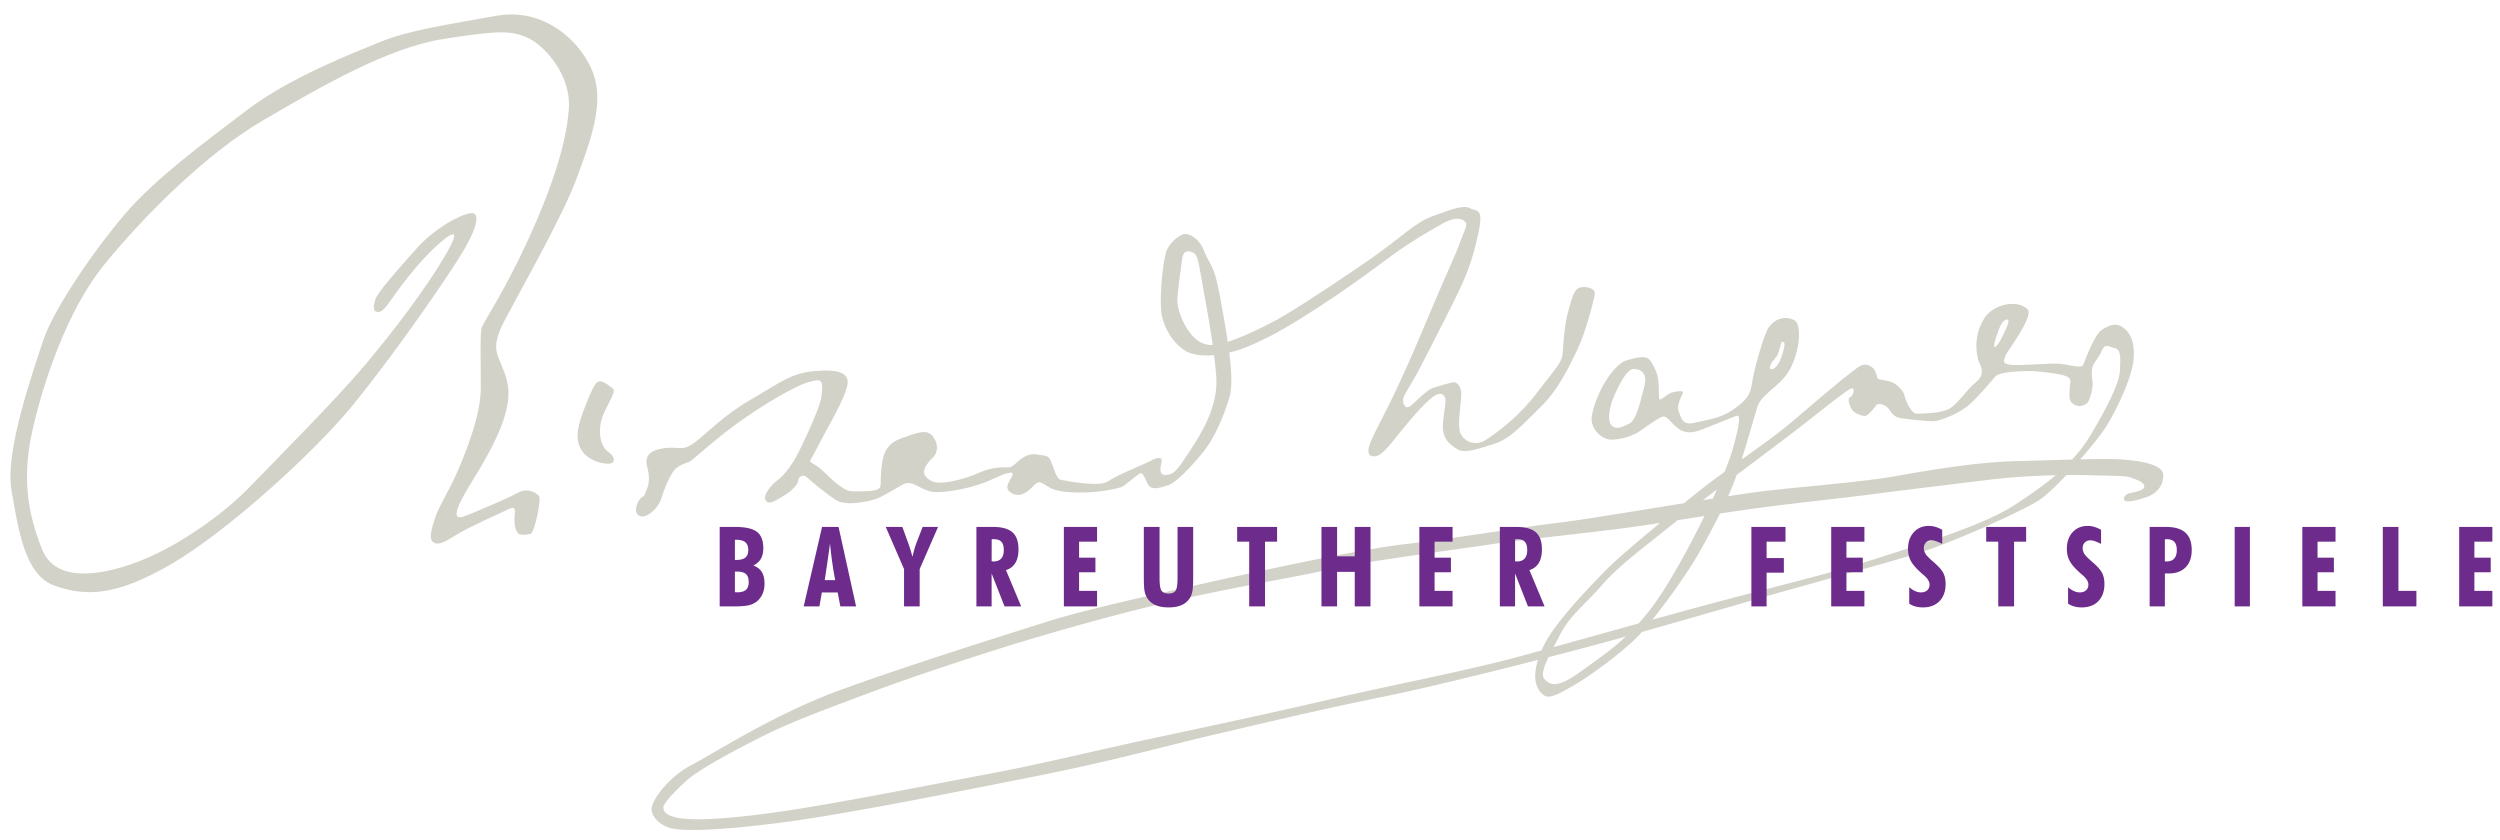
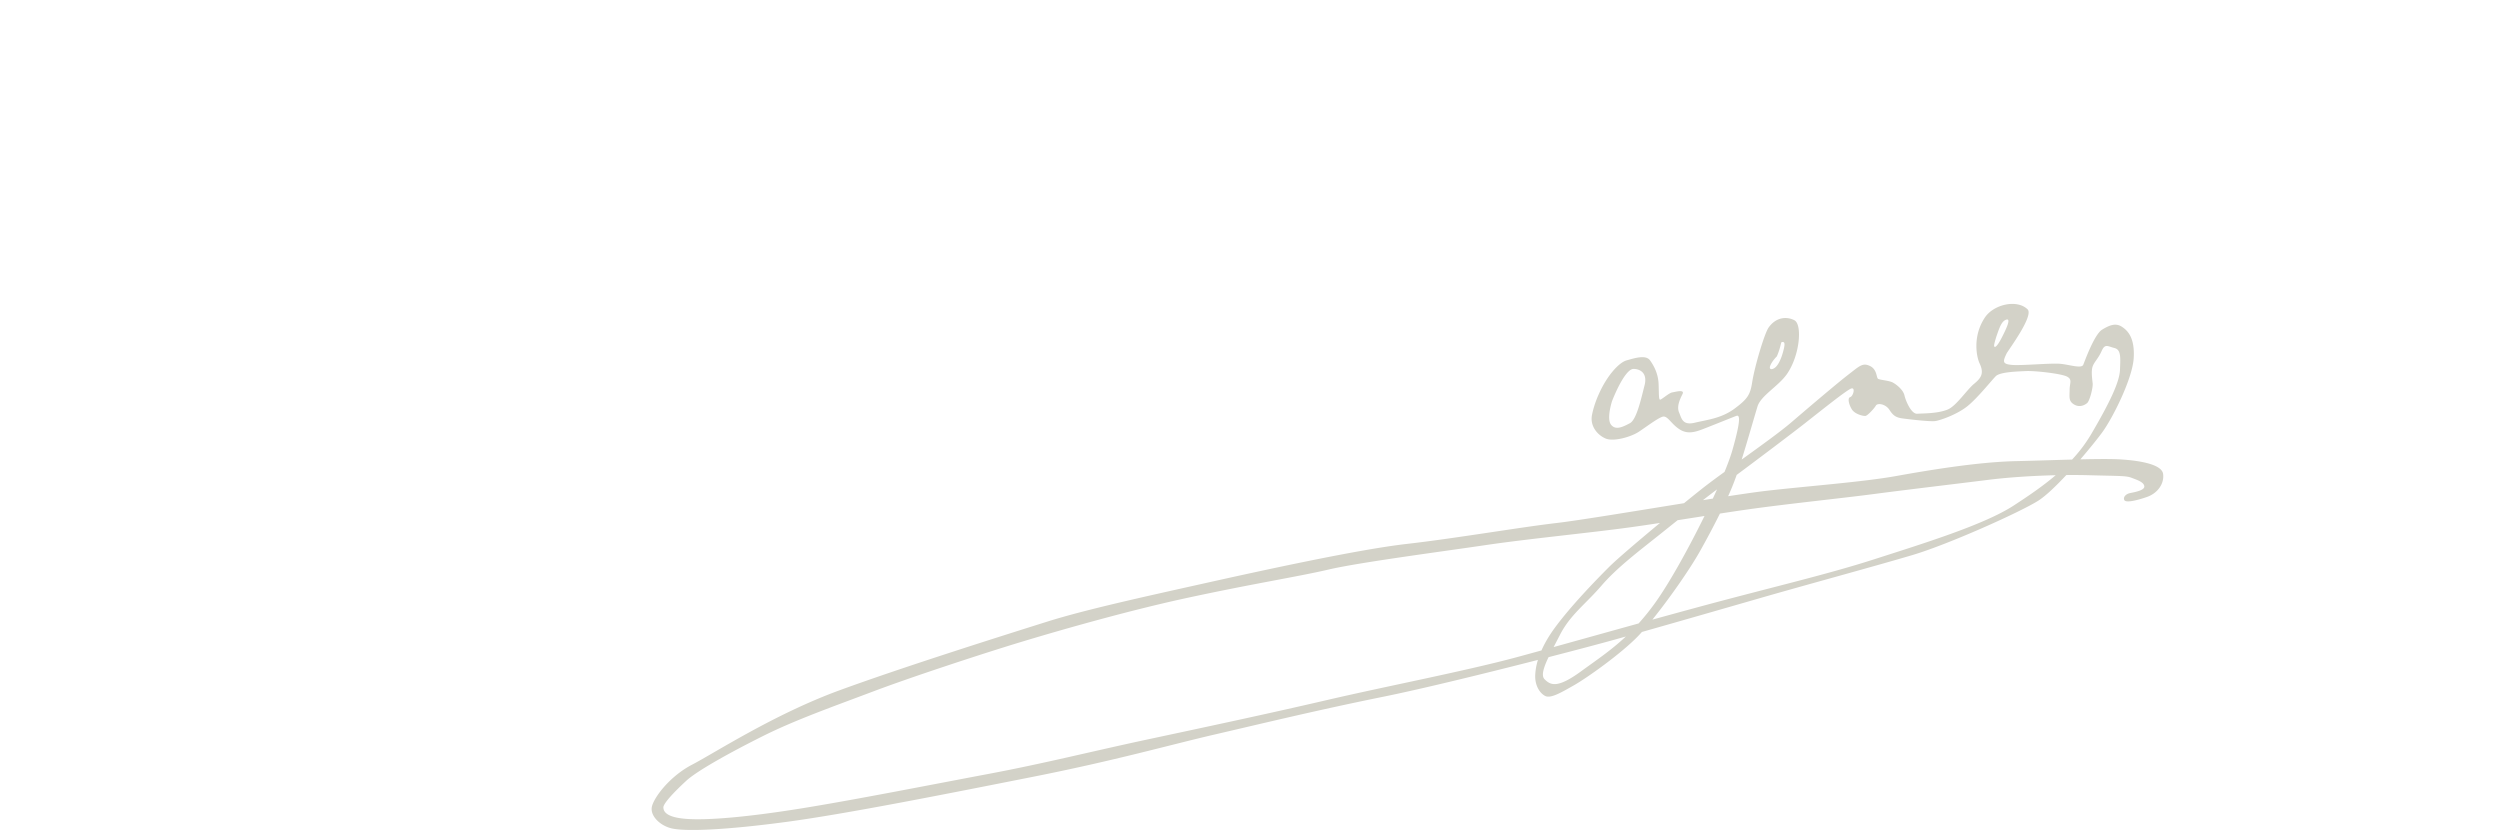
<svg xmlns="http://www.w3.org/2000/svg" width="655" height="220">
  <defs>
    <clipPath id="a" clipPathUnits="userSpaceOnUse">
-       <path d="M149.27 664.148h412.819v135.694H149.27V664.148z" />
-     </clipPath>
+       </clipPath>
    <clipPath id="b" clipPathUnits="userSpaceOnUse">
      <path d="M149.27 664.148h412.819v135.694H149.27V664.148z" />
    </clipPath>
  </defs>
  <g clip-path="url(#a)" transform="matrix(1.575 0 0 -1.575 -232.486 1263.537)">
-     <path d="M235.967 713.485c.644.644 1.77 5.796 1.288 6.279-.484.483-1.772 1.449-3.542.483-1.771-.966-6.762-3.059-8.372-3.703-1.609-.644-3.381-1.126.805 5.635 4.186 6.761 6.922 12.396 5.796 16.743-1.128 4.347-3.221 4.669-.322 10.143 2.897 5.474 9.659 17.387 11.913 23.505 2.254 6.117 4.669 12.396 2.737 17.548-1.932 5.152-8.05 10.948-16.099 9.499-8.05-1.449-14.651-2.415-19.319-4.347-4.669-1.932-14.811-5.796-22.057-11.27-7.244-5.474-15.294-11.43-20.285-17.226-4.99-5.796-11.913-15.777-13.684-21.09-1.771-5.313-6.44-18.675-5.313-24.954 1.127-6.279 2.093-14.168 7.245-15.939 5.152-1.77 10.143-1.77 19.48 3.704s23.666 18.514 30.106 26.402c6.439 7.889 14.489 19.48 17.548 24.31 3.059 4.83 3.864 7.889 1.932 7.567-1.932-.322-5.957-2.576-8.855-5.796-2.898-3.22-6.6-7.405-6.922-8.532-.323-1.127-.483-2.093.483-2.093.965 0 1.771 1.609 3.703 4.186 1.931 2.575 3.863 4.83 5.956 6.761 2.093 1.932 4.669 3.864 1.449-1.61-3.22-5.474-8.211-12.074-13.202-18.031-4.99-5.957-15.294-16.261-19.319-20.446-4.025-4.186-10.786-9.015-16.582-11.592-5.796-2.575-15.294-5.152-17.87 1.128-2.576 6.278-3.381 12.396-1.61 20.123 1.771 7.728 5.635 19.642 11.913 27.369 6.279 7.728 16.744 18.353 26.404 23.988 9.659 5.635 20.767 12.075 29.944 13.524 9.177 1.448 11.43 1.449 14.167.161s7.084-6.118 6.762-11.592c-.322-5.474-2.575-12.718-6.6-21.573-4.025-8.855-7.567-14.006-7.889-14.972-.322-.966-.161-5.796-.161-9.982 0-4.186-1.932-9.338-3.542-13.201-1.61-3.864-3.381-6.441-4.025-8.372-.643-1.932-1.287-4.024 0-4.347 1.288-.322 2.415.966 5.635 2.576 3.22 1.609 4.83 2.255 6.118 2.898 1.287.644 1.61.644 1.449-.805-.162-1.448.16-3.059.965-3.22.806-.161 1.772.161 1.772.161" style="fill:#d3d2c8;fill-opacity:1;fill-rule:nonzero;stroke:none" />
-   </g>
-   <path d="M245.365 503.594c-1.779 4.546-2.965 8.302-.988 11.465 1.976 3.164 6.325 3.756 7.511 3.56 1.187-.2 1.582-1.583-.592-3.164-2.176-1.582-2.768-5.931-1.186-9.687 1.581-3.757 3.558-6.128 2.372-6.919-1.186-.79-3.163-2.768-4.35-1.186-1.185 1.581-2.767 5.931-2.767 5.931" style="fill:#d3d2c8;fill-opacity:1;fill-rule:nonzero;stroke:none" transform="translate(-92.032 -397.151)" />
+     </g>
  <g clip-path="url(#b)" transform="matrix(1.575 0 0 -1.575 -232.486 1263.537)">
-     <path d="M254.723 719.72c.747 1.562 1.154 2.649.543 4.891-.612 2.243 1.155 2.922 3.262 3.126 2.106.204 2.581-.612 4.62.883 2.038 1.495 4.62 4.418 9.445 7.203 4.824 2.786 6.591 4.349 10.463 4.688 3.873.34 5.98-.204 5.504-2.378-.475-2.174-2.514-5.707-3.737-7.95-1.223-2.242-2.038-3.941-2.378-4.416-.34-.476.815-.68 1.97-1.767 1.156-1.087 3.329-3.397 4.825-3.465 1.495-.068 3.737-.068 4.416.34.68.407.34.815.544 3.057.204 2.242.475 4.349 3.261 5.368 2.786 1.019 4.281 1.563 5.232.476.951-1.088 1.087-2.651.136-3.602-.951-.951-2.039-2.242-1.223-3.193.815-.951 1.903-1.427 5.232-.612 3.329.816 3.805 1.563 5.979 1.971 2.175.408 2.446-.136 3.262.408.815.543 1.902 2.174 4.009 1.902 2.106-.272 1.97-.34 2.378-1.222.408-.884.883-2.855 1.562-2.991.68-.136 6.456-1.291 7.882-.271 1.427 1.019 6.047 2.854 7.203 3.465 1.155.611 1.97.679 1.698-.408-.271-1.087-.34-2.106.884-1.97 1.223.135 1.699.679 3.737 3.805 2.038 3.125 4.96 7.677 4.485 12.842-.476 5.164-1.292 9.648-1.971 13.317-.68 3.67-.951 6.387-1.631 6.863-.679.476-1.834.747-2.038-.815-.204-1.563-.816-5.64-.816-7.067 0-1.427.952-3.941 2.243-5.503 1.291-1.563 2.786-2.243 5.163-1.631 2.379.611 7.679 2.99 11.28 5.232 3.601 2.242 7.949 5.096 13.181 8.697 5.233 3.601 7.679 6.251 10.532 7.27 2.854 1.019 5.164 1.971 6.251 1.359 1.088-.611 2.379.204 1.428-4.144-.952-4.349-1.836-6.795-3.806-10.804s-4.824-9.513-6.047-11.891c-1.223-2.378-2.514-4.077-2.649-4.824-.137-.747.271-1.97 1.222-1.224.951.748 2.65 2.651 3.737 2.99 1.088.34 3.194.952 3.466.952.271 0 1.29-.408 1.222-2.175-.067-1.767-.679-5.028-.135-6.319.544-1.29 2.378-2.31 4.281-1.087 1.902 1.223 5.503 3.942 8.289 7.61 2.786 3.67 4.28 5.164 4.417 6.523.135 1.359.203 4.552.951 7.271.747 2.717 1.086 3.737 2.039 3.94.95.204 2.513-.135 2.378-1.087-.137-.951-1.428-6.183-2.923-9.309-1.494-3.125-3.261-6.726-5.978-9.376-2.718-2.65-5.097-5.436-7.814-6.252-2.718-.815-4.892-1.697-6.184-.883-1.291.816-2.446 1.767-2.378 3.873.068 2.107.679 4.213.34 4.757-.34.543-.816 1.155-2.651-.476-1.834-1.63-4.279-4.689-5.639-6.387-1.359-1.699-2.174-2.581-2.921-2.853-.748-.273-1.835-.205-1.428 1.426.409 1.631 2.311 4.756 4.757 9.989 2.446 5.232 4.077 9.24 6.387 14.676 2.311 5.436 3.261 7.271 4.009 9.377.747 2.106 1.291 2.854.951 3.329-.339.476-1.358 1.223-4.009-.272-2.65-1.494-5.504-3.193-8.086-5.096-2.581-1.902-5.775-4.28-9.376-6.726-3.601-2.447-8.29-5.436-11.28-6.931-2.989-1.495-4.824-2.242-6.998-2.718-2.174-.476-5.232-.748-7.134.543-1.903 1.291-3.602 3.942-3.805 6.727-.204 2.786.339 8.562 1.018 9.989.68 1.426 2.311 2.582 2.99 2.582.68 0 2.311-.612 3.194-2.922s1.63-2.039 2.582-7.338c.951-5.301 2.582-13.522 1.631-16.783-.951-3.261-2.515-6.999-4.553-9.445-2.038-2.446-4.349-4.892-5.64-5.3-1.29-.408-2.785-1.019-3.397.136-.612 1.155-.815 2.174-1.494 1.698-.68-.475-2.243-1.766-2.651-2.038-.407-.272-3.329-.951-6.183-1.019-2.854-.068-4.756.136-5.911.747-1.155.612-1.631 1.223-2.242.816-.612-.408-1.223-1.359-2.379-1.835-1.155-.475-2.717.34-2.514 1.359.204 1.019 1.699 2.446.272 2.174-1.427-.272-2.582-1.155-5.096-1.97-2.514-.815-6.455-1.563-8.153-1.087-1.699.475-2.99 1.902-4.349 1.155-1.359-.747-3.533-2.106-4.552-2.446-1.02-.34-4.825-1.291-6.592-.204-1.766 1.087-4.551 3.465-4.959 3.873-.409.407-1.36.136-1.36-.544 0-.679-1.087-1.834-2.514-2.649-1.426-.816-2.378-1.563-2.922-.68-.543.884 1.156 2.718 1.903 3.261.748.544 2.242 1.971 3.737 5.029 1.495 3.057 3.534 7.542 3.669 9.104.136 1.563.34 2.786-1.019 2.514-1.359-.271-1.97-.407-4.892-1.97-2.921-1.563-7.339-4.416-10.803-7.202-3.466-2.786-4.825-4.145-5.301-4.348-.475-.205-1.97-.545-2.717-1.699-.748-1.156-1.359-2.583-1.835-4.145-.476-1.563-1.631-2.718-2.65-3.126-1.019-.408-1.971.204-1.563 1.631.408 1.427 1.224 1.631 1.224 1.631" style="fill:#d3d2c8;fill-opacity:1;fill-rule:nonzero;stroke:none" />
    <path d="M482.588 718.15c-4.899-3.195-15.053-6.32-23.219-8.946-8.166-2.628-17.255-4.687-29.539-8.024-2.584-.702-5.022-1.37-7.351-2.013 2.793 3.46 6.208 8.333 7.923 11.389a138.876 138.876 0 0 1 3.317 6.258c1.564.241 3.129.477 4.703.699 6.534.923 15.551 1.846 20.948 2.557 5.398.71 13.775 1.703 18.889 2.342 3.403.426 7.466.692 11.312.783-2.19-1.865-4.585-3.481-6.983-5.045m-71.931-27.551c-3.976-2.911-5.112-2.342-6.107-1.348-.601.602-.16 1.959.658 3.675 4.841 1.248 8.911 2.332 11.061 2.933l1.803.505c-2.527-2.37-4.971-3.975-7.415-5.765m-10.653 2.345c-8.378-2.272-21.656-4.827-31.739-7.171-10.083-2.343-20.449-4.544-29.751-6.532-9.302-1.988-17.111-3.978-26.556-5.753-9.444-1.775-22.367-4.333-31.242-5.753-8.877-1.419-15.48-1.988-19.03-1.704-3.551.285-3.693 1.417-3.726 1.871-.051.691 1.951 2.745 3.797 4.45 1.846 1.703 7.385 4.756 12.781 7.455 5.397 2.698 11.858 4.972 18.249 7.387 6.391 2.415 16.829 5.822 22.296 7.527 5.468 1.705 18.674 5.608 29.822 8.023 11.148 2.414 18.533 3.551 23.716 4.758 5.184 1.207 18.818 2.982 25.989 4.047 7.172 1.065 17.54 2.059 24.214 2.982 1.656.229 3.295.472 4.922.721-3.573-2.966-7.203-6.057-8.469-7.324-2.343-2.343-6.319-6.461-8.947-10.011-1.06-1.434-1.792-2.725-2.298-3.871a1026.97 1026.97 0 0 0-4.028-1.102m6.047 1.66c.341.654.701 1.336 1.057 2.031 1.704 3.338 4.26 5.113 6.888 8.167 2.625 3.053 6.217 5.736 9.906 8.686.951.761 1.878 1.503 2.78 2.222l4.471.702c-2.643-5.385-5.833-11.137-8.211-14.45a39.85 39.85 0 0 0-2.749-3.426c-5.205-1.441-9.833-2.739-14.142-3.932m27.186 26.235c-.224-.501-.458-1.013-.702-1.536-.536-.084-1.084-.17-1.64-.259a158.96 158.96 0 0 0 2.342 1.795m14.558 10.945c2.628 2.06 6.959 5.538 7.74 5.822.782.284.356-1.278-.142-1.42-.497-.143-.212-1.278.285-2.059.497-.781 1.916-1.136 2.272-1.065.355.071 1.419 1.207 1.704 1.704.284.497 1.633.283 2.273-.71.638-.994 1.135-1.278 2.201-1.42 1.064-.143 4.615-.568 5.466-.427.853.142 3.544 1.08 5.248 2.429 1.704 1.349 4.055 4.317 4.765 5.028.71.709 3.551.78 5.042.852 1.491.07 5.893-.427 6.816-.924.924-.497.427-1.064.427-2.201 0-1.136-.213-1.847.709-2.414.923-.568 1.776-.143 2.201.213.427.355.994 2.556.924 3.266-.071.71-.284 2.06 0 2.84.284.781.923 1.278 1.491 2.556.567 1.279.994.782 2.13.498 1.136-.284.994-1.634.923-3.622-.071-1.988-1.633-5.325-4.757-10.65a24.56 24.56 0 0 0-3.212-4.282c-3.031-.08-6.36-.194-9.356-.262-6.32-.141-14.417-1.491-19.955-2.485-5.539-.994-14.84-1.676-21.587-2.458-1.481-.171-3.698-.491-6.32-.893a42.918 42.918 0 0 1 1.356 3.353l.065.191c3.498 2.595 9.188 6.891 11.291 8.54m31.541 13.073c.06.475.416 1.544.416 1.544.475 1.367.832 2.436 1.604 2.674.771.237.178-1.189-.772-3.03-.951-1.842-1.307-1.663-1.248-1.188m-58.155-6.712c-.535-2.079-1.306-5.703-2.435-6.297-1.13-.594-2.376-1.248-3.149-.238-.772 1.01.179 3.921.179 3.921 1.009 2.555 2.495 5.346 3.565 5.346 1.068 0 2.376-.654 1.84-2.732m20.909 3.267c.298.772 1.1 1.555 1.1 1.555.713 1.663.623 2.385.861 2.385.237 0 .595.099.297-1.149-.297-1.247-.713-2.316-1.248-2.911-.534-.594-1.307-.653-1.01.12m65.353-18.006c-.213 1.562-3.693 2.202-7.031 2.414-1.511.097-3.942.076-6.734.012 1.559 1.809 2.91 3.502 3.615 4.462 1.776 2.415 5.042 8.947 5.256 12.356.213 3.409-.994 4.615-1.989 5.255-.995.639-1.988.283-3.267-.498-1.277-.781-2.839-5.112-3.124-5.822-.284-.71-2.272 0-3.834.142-1.563.142-6.409-.325-8.042-.184-1.633.142-1.52.574-.883 1.906.23.481 4.579 6.275 3.485 7.34-1.765 1.719-5.662.827-7.122-1.393-2.085-3.171-1.333-6.597-.869-7.573.796-1.672.293-2.438-.914-3.433-1.208-.994-2.964-3.697-4.395-4.275-1.703-.687-4.055-.624-5.049-.695-.995-.071-1.917 2.13-2.13 3.053-.213.923-1.279 1.775-1.918 2.13-.64.355-2.201.426-2.485.64-.284.213-.143 1.561-1.349 2.129-1.207.569-1.704 0-3.551-1.42-1.846-1.42-6.603-5.467-9.586-8.024-1.693-1.451-5.033-3.862-8.189-6.131.956 3.053 1.929 6.508 2.629 8.824.549 1.816 3.524 3.395 4.925 5.436 2.138 3.113 2.556 8.223 1.208 8.92-1.168.604-2.974.614-4.274-1.208-.698-.975-2.323-6.457-2.741-9.105-.327-2.072-.73-2.758-2.93-4.392-2.201-1.633-4.545-1.846-6.604-2.343-2.061-.496-2.202.71-2.627 1.704-.427.994.142 2.201.567 3.053.426.852-1.207.355-1.704.284-.496-.07-1.704-1.136-1.988-1.206-.285-.072-.213.994-.284 2.627-.071 1.633-.709 2.911-1.42 3.905-.71.994-2.627.355-3.905 0-1.279-.355-3.267-2.556-4.616-5.61 0 0-.783-1.637-1.139-3.484-.354-1.846.924-3.337 2.273-3.905 1.349-.568 4.26.284 5.538 1.136 1.279.853 3.054 2.202 3.905 2.485.853.284 1.421-1.207 2.912-2.129 1.493-.924 2.912-.285 4.544.354 1.633.64 4.261 1.705 4.83 1.917.568.213.852-.425-.64-5.68-.27-.953-.725-2.2-1.311-3.636a127.046 127.046 0 0 1-3.232-2.395c-.797-.62-2.046-1.62-3.507-2.809-8.324-1.34-17.577-2.876-21.208-3.298-6.107-.71-16.829-2.557-24.925-3.48-8.095-.923-23.999-4.401-33.869-6.602-9.87-2.202-19.598-4.333-25.917-6.319-6.32-1.989-23.716-7.456-34.58-11.433-10.865-3.977-20.804-10.442-24.497-12.358-3.692-1.918-6.248-5.326-6.674-6.888-.427-1.562 1.271-3.206 3.149-3.692 2.302-.598 9.277-.285 19.289 1.065 10.012 1.349 26.769 4.687 40.758 7.456 13.988 2.769 22.863 5.327 30.532 7.102 7.669 1.776 17.041 4.049 27.906 6.25 6.584 1.335 17.103 3.919 25.732 6.129a10.163 10.163 0 0 1-.45-2.508c-.071-1.704.71-2.983 1.633-3.48.923-.496 2.699.568 4.829 1.775 2.13 1.208 7.74 5.184 10.579 8.096.222.227.462.488.71.764 6.107 1.731 14.068 4.02 19.881 5.697 7.385 2.13 19.173 5.326 25.137 7.102 5.965 1.775 17.826 7.098 20.879 9.016 1.257.789 2.982 2.447 4.702 4.289 1.302.012 2.564.003 3.744-.03 5.112-.142 6.178-.071 7.1-.426.924-.355 2.06-.71 2.131-1.42.071-.71-1.775-.994-2.415-1.136-.638-.142-1.135-.639-.922-1.136.213-.497 1.917-.142 3.763.497 1.847.638 2.911 2.272 2.699 3.834" style="fill:#d3d2c8;fill-opacity:1;fill-rule:nonzero;stroke:none" />
  </g>
-   <path d="M284.575 552.305c.066 0 .164.005.292.014.129.01.225.015.291.015 1.063 0 1.832-.213 2.313-.638.477-.427.718-1.103.718-2.03 0-.992-.243-1.702-.726-2.128-.485-.427-1.283-.638-2.393-.638h-.495v5.405zm0-8.456h.438c1.057 0 1.83-.21 2.325-.629.495-.417.742-1.066.742-1.942 0-.925-.25-1.605-.754-2.043-.504-.438-1.286-.657-2.34-.657h-.41v5.27zm-3.987 12.176v-20.82h4.016c2.701 0 4.612.427 5.732 1.277 1.119.853 1.68 2.278 1.68 4.274 0 1.133-.213 2.066-.637 2.798-.424.734-1.082 1.319-1.977 1.757 1.002.36 1.74.93 2.22 1.703.475.775.715 1.792.715 3.054 0 .94-.158 1.795-.47 2.559a5.197 5.197 0 0 1-1.36 1.944c-.596.523-1.313.896-2.15 1.12-.838.222-2.154.334-3.95.334h-3.819zM308.106 549.148h2.75a90.97 90.97 0 0 1-.767-4.575 109.46 109.46 0 0 1-.593-5.044 474.13 474.13 0 0 1-1.39 9.62m-5.507 6.876 4.812-20.82h4.323l4.592 20.82h-4.124l-.695-3.641h-4.152l-.638 3.64h-4.118zM328.891 556.025v-9.783l-4.79-11.037h4.35l1.36 3.765c.255.674.487 1.348.695 2.018.208.67.406 1.353.595 2.046.169-.77.353-1.487.552-2.153.198-.665.401-1.264.61-1.796l1.5-3.88h4.038l-4.815 11.037v9.783h-4.095zM351.84 544.222c.047 0 .125.005.234.013.109.01.187.016.235.016.9 0 1.578-.251 2.032-.755.455-.503.684-1.243.684-2.22 0-.995-.21-1.722-.626-2.177-.419-.457-1.085-.684-2.005-.684-.142 0-.25.003-.326.006a2.633 2.633 0 0 0-.213.023l-.016 5.778zm-3.988 11.803v-20.82h4.287c2.363 0 4.078.466 5.141 1.397 1.065.931 1.598 2.418 1.598 4.462 0 1.482-.273 2.673-.816 3.57-.544.897-1.361 1.527-2.458 1.888l3.969 9.503h-4.351l-3.383-8.618v8.618h-3.987zM370.765 556.025v-20.82h8.698v3.855h-4.71v4.2h4.281v3.828h-4.281v4.87h4.71v4.067h-8.698zM404.642 535.205v13.093c0 1.597-.05 2.73-.144 3.4-.093.669-.25 1.223-.466 1.66-.503.995-1.227 1.736-2.176 2.216-.95.479-2.172.718-3.664.718-1.493 0-2.719-.239-3.678-.718-.958-.48-1.684-1.22-2.174-2.216-.229-.448-.39-1.007-.482-1.683-.096-.676-.142-1.8-.142-3.377v-13.093h4.121v13.42c0 1.706.172 2.803.517 3.294.345.489.958.734 1.838.734.898 0 1.514-.249 1.85-.75.337-.499.505-1.592.505-3.278v-13.42h4.095zM419.324 556.025V539.06h-3.157v-3.855h10.463v3.855h-3.158v16.965h-4.148zM438.256 556.025v-20.82h4.095v7.708h4.628v-7.708h4.123v20.82h-4.123v-9.044h-4.628v9.044h-4.095zM463.906 556.025v-20.82h8.7v3.855h-4.713v4.2h4.282v3.828h-4.282v4.87h4.712v4.067h-8.699zM488.978 544.222c.047 0 .124.005.233.013.11.01.189.016.235.016.9 0 1.578-.251 2.033-.755.456-.503.684-1.243.684-2.22 0-.995-.211-1.722-.627-2.177-.417-.457-1.084-.684-2.004-.684-.143 0-.252.003-.327.006a2.794 2.794 0 0 0-.213.023l-.014 5.778zm-3.987 11.803v-20.82h4.286c2.363 0 4.077.466 5.142 1.397 1.063.931 1.596 2.418 1.596 4.462 0 1.482-.273 2.673-.813 3.57-.545.897-1.363 1.527-2.46 1.888l3.97 9.503h-4.352l-3.382-8.618v8.618h-3.987zM550.895 556.025v-20.82h8.939v3.855h-4.952v4.307h4.523v3.826h-4.523v8.832h-3.987zM571.81 556.025v-20.82h8.697v3.855h-4.71v4.2h4.281v3.828h-4.281v4.87h4.71v4.067h-8.698zM592.251 555.31v-4.315c.521.453 1.035.794 1.538 1.022a3.683 3.683 0 0 0 1.523.342c.702 0 1.255-.186 1.659-.558.403-.369.606-.873.606-1.51 0-.788-.55-1.644-1.648-2.565a18.63 18.63 0 0 1-.688-.599c-1.263-1.142-2.133-2.168-2.604-3.077-.47-.909-.706-1.939-.706-3.089 0-1.797.503-3.251 1.513-4.36 1.008-1.11 2.326-1.662 3.955-1.662.578 0 1.15.083 1.713.249a8.751 8.751 0 0 1 1.781.775v3.686c-.73-.358-1.298-.602-1.701-.736-.405-.135-.764-.201-1.076-.201-.599 0-1.089.189-1.467.565-.382.375-.572.87-.572 1.478 0 .534.144 1.032.432 1.493.284.463.952 1.147 2.002 2.053 1.387 1.197 2.277 2.193 2.674 2.987.395.794.594 1.752.594 2.873 0 1.89-.534 3.387-1.6 4.484-1.064 1.1-2.514 1.647-4.35 1.647a7.373 7.373 0 0 1-1.938-.242 5.634 5.634 0 0 1-1.64-.74M615.576 556.025V539.06h-3.157v-3.855h10.463v3.855h-3.159v16.965h-4.147zM633.865 555.31v-4.315c.522.453 1.035.794 1.538 1.022.504.227 1.01.342 1.523.342.703 0 1.256-.186 1.659-.558.403-.369.605-.873.605-1.51 0-.788-.55-1.644-1.646-2.565a19.69 19.69 0 0 1-.687-.599c-1.265-1.142-2.133-2.168-2.606-3.077-.47-.909-.706-1.939-.706-3.089 0-1.797.503-3.251 1.511-4.36 1.008-1.11 2.33-1.662 3.957-1.662.579 0 1.149.083 1.713.249a8.725 8.725 0 0 1 1.783.775v3.686c-.73-.358-1.298-.602-1.703-.736-.405-.135-.762-.201-1.077-.201-.599 0-1.087.189-1.467.565-.38.375-.57.87-.57 1.478 0 .534.143 1.032.43 1.493.285.463.955 1.147 2.004 2.053 1.386 1.197 2.278 2.193 2.673 2.987s.592 1.752.592 2.873c0 1.89-.53 3.387-1.597 4.484-1.063 1.1-2.514 1.647-4.351 1.647-.7 0-1.347-.081-1.938-.242a5.615 5.615 0 0 1-1.64-.74M659.224 544.222c.047 0 .12.005.22.013.098.01.172.016.22.016.878 0 1.545-.254 2.005-.761.458-.51.686-1.237.686-2.185 0-.987-.217-1.717-.652-2.185-.435-.47-1.114-.705-2.04-.705a2.63 2.63 0 0 0-.219.015c-.1.009-.173.014-.22.014v5.778zm-3.986 11.803v-20.82h4.283c2.281 0 3.973.498 5.08 1.492 1.107.992 1.66 2.51 1.66 4.552 0 1.95-.534 3.463-1.602 4.542-1.069 1.08-2.57 1.616-4.498 1.616-.247 0-.433-.002-.562-.005a7.628 7.628 0 0 1-.361-.023l-.014 8.645h-3.986zM677.52 535.205h3.984v20.818h-3.984v-20.818zM695.242 556.025v-20.82h8.698v3.855h-4.71v4.2h4.281v3.828h-4.282v4.87h4.71v4.067h-8.697zM716.327 556.025v-20.82h4.094v16.752h4.71v4.068h-8.804zM736.334 556.025v-20.82h8.697v3.855h-4.71v4.2h4.28v3.828h-4.28v4.87h4.71v4.067h-8.697z" style="fill:#6d2b8b;fill-opacity:1;fill-rule:nonzero;stroke:none" transform="translate(-92.032 -397.151)" />
</svg>